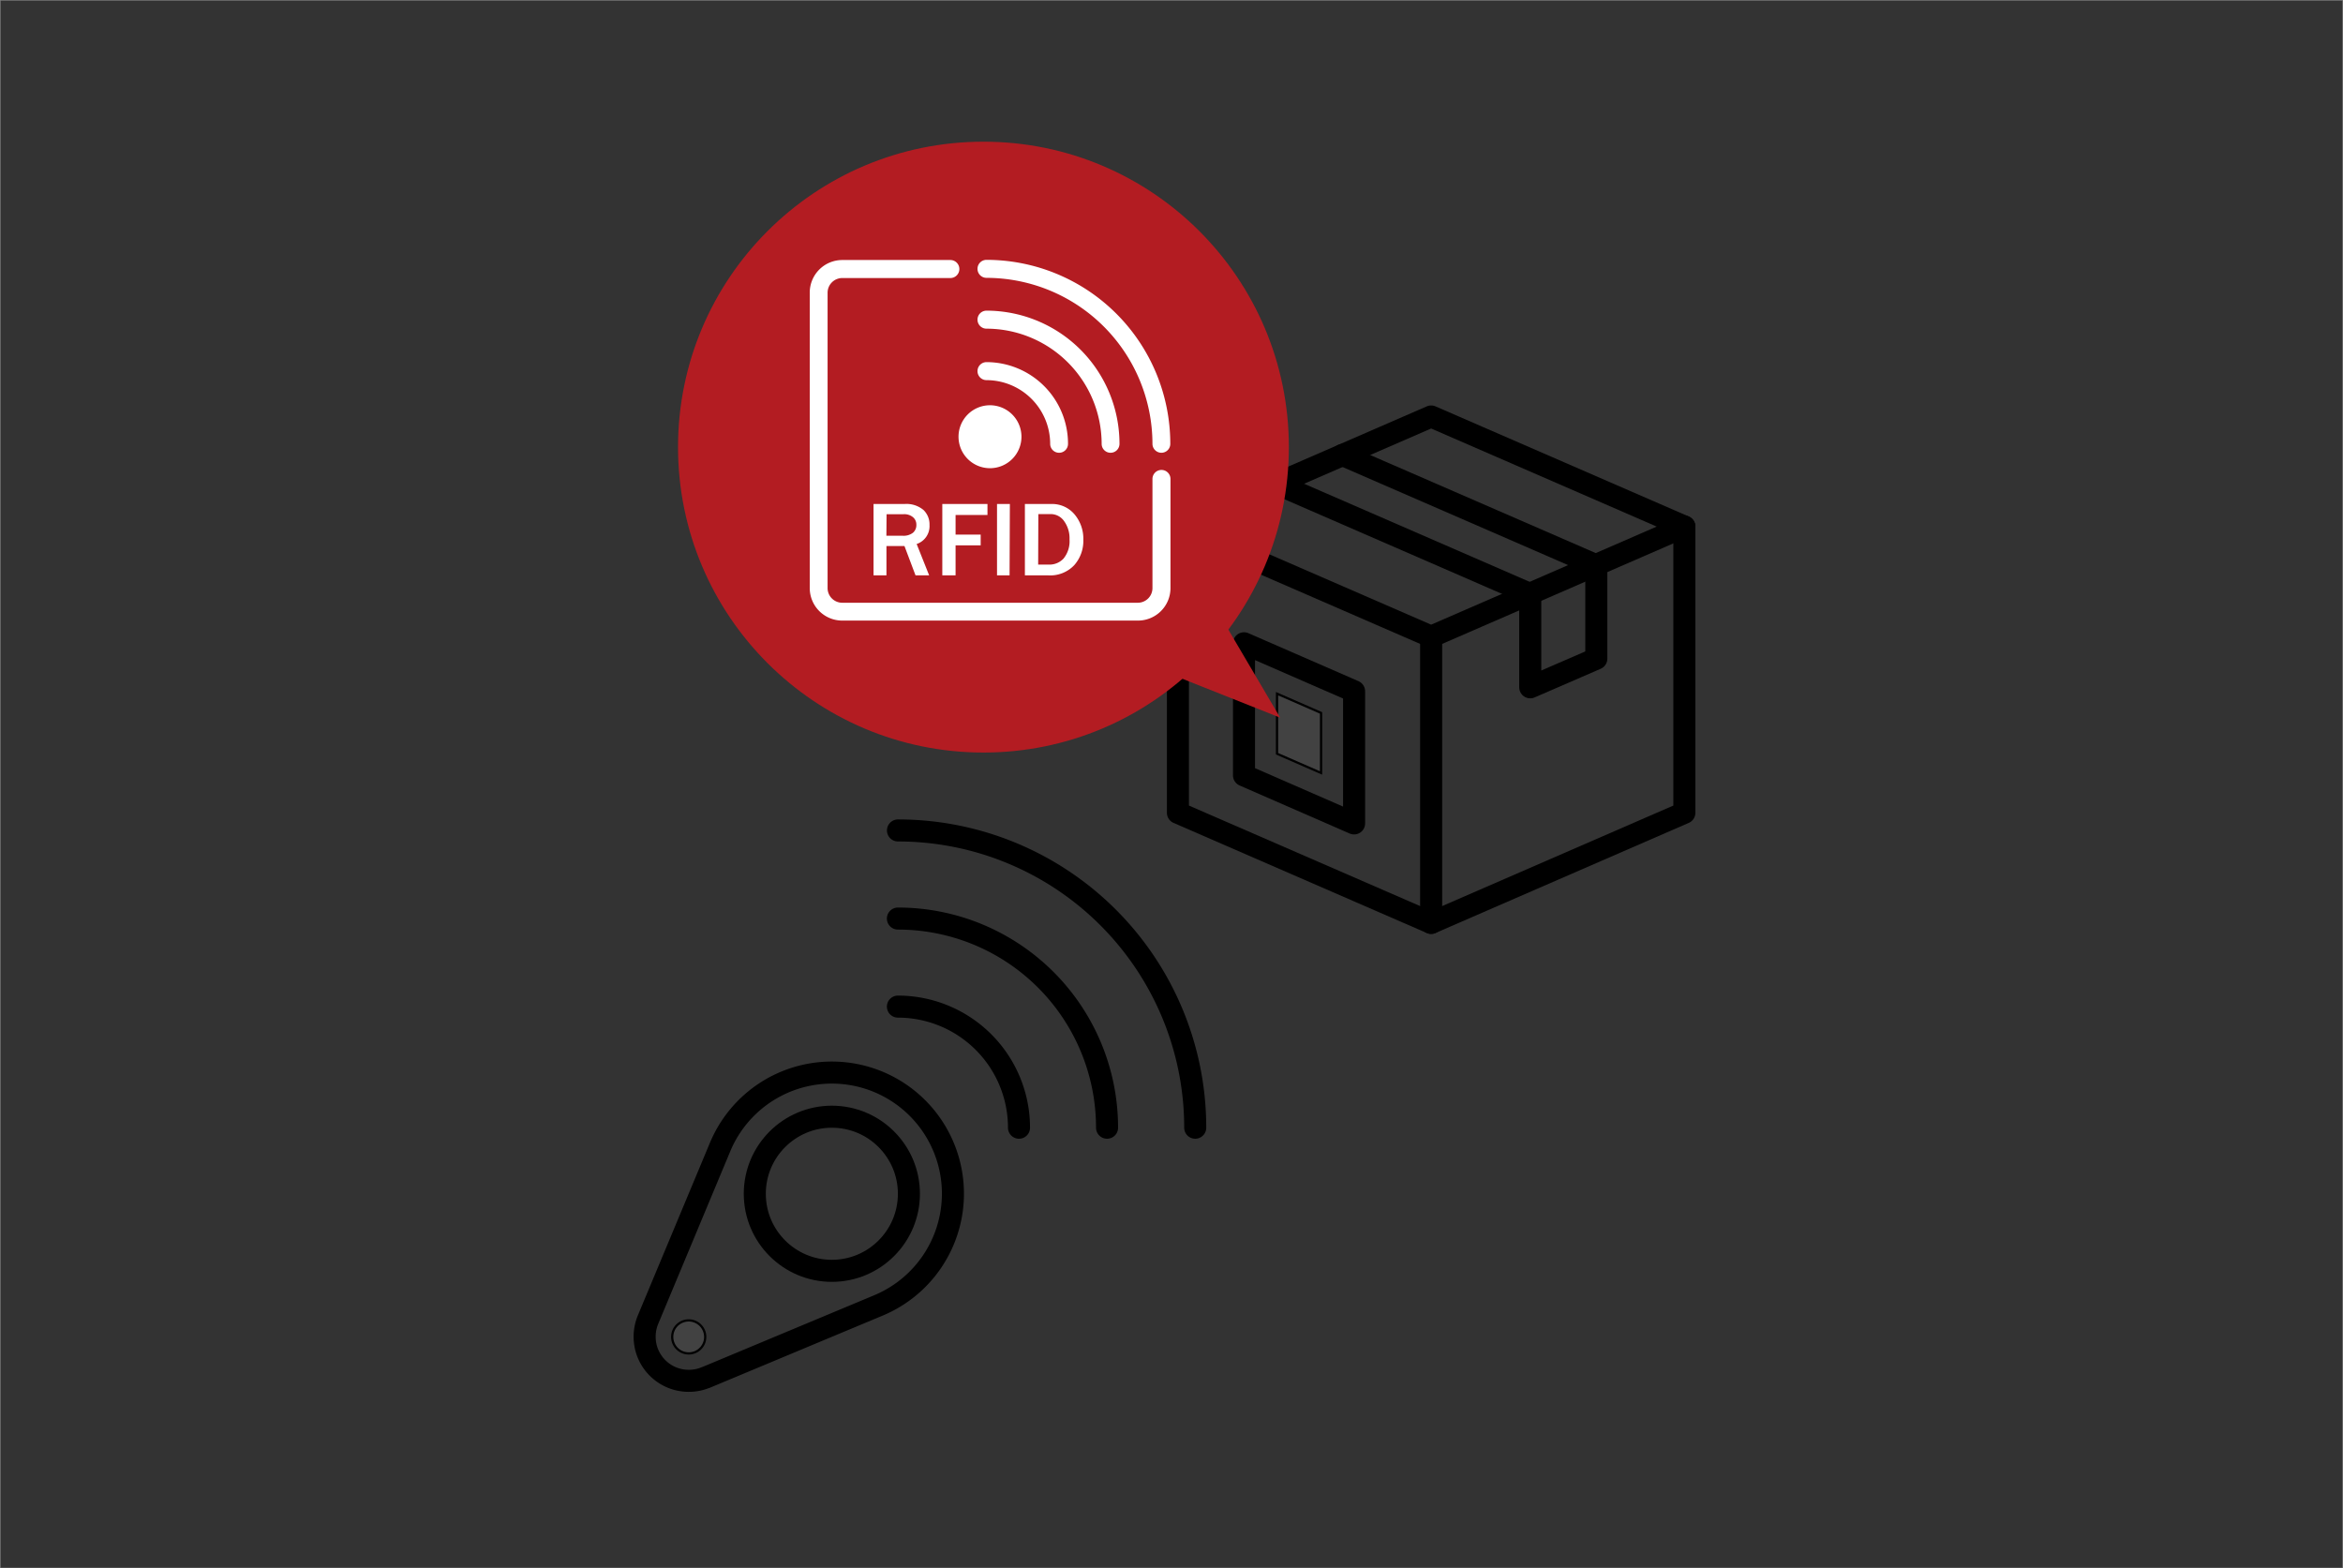
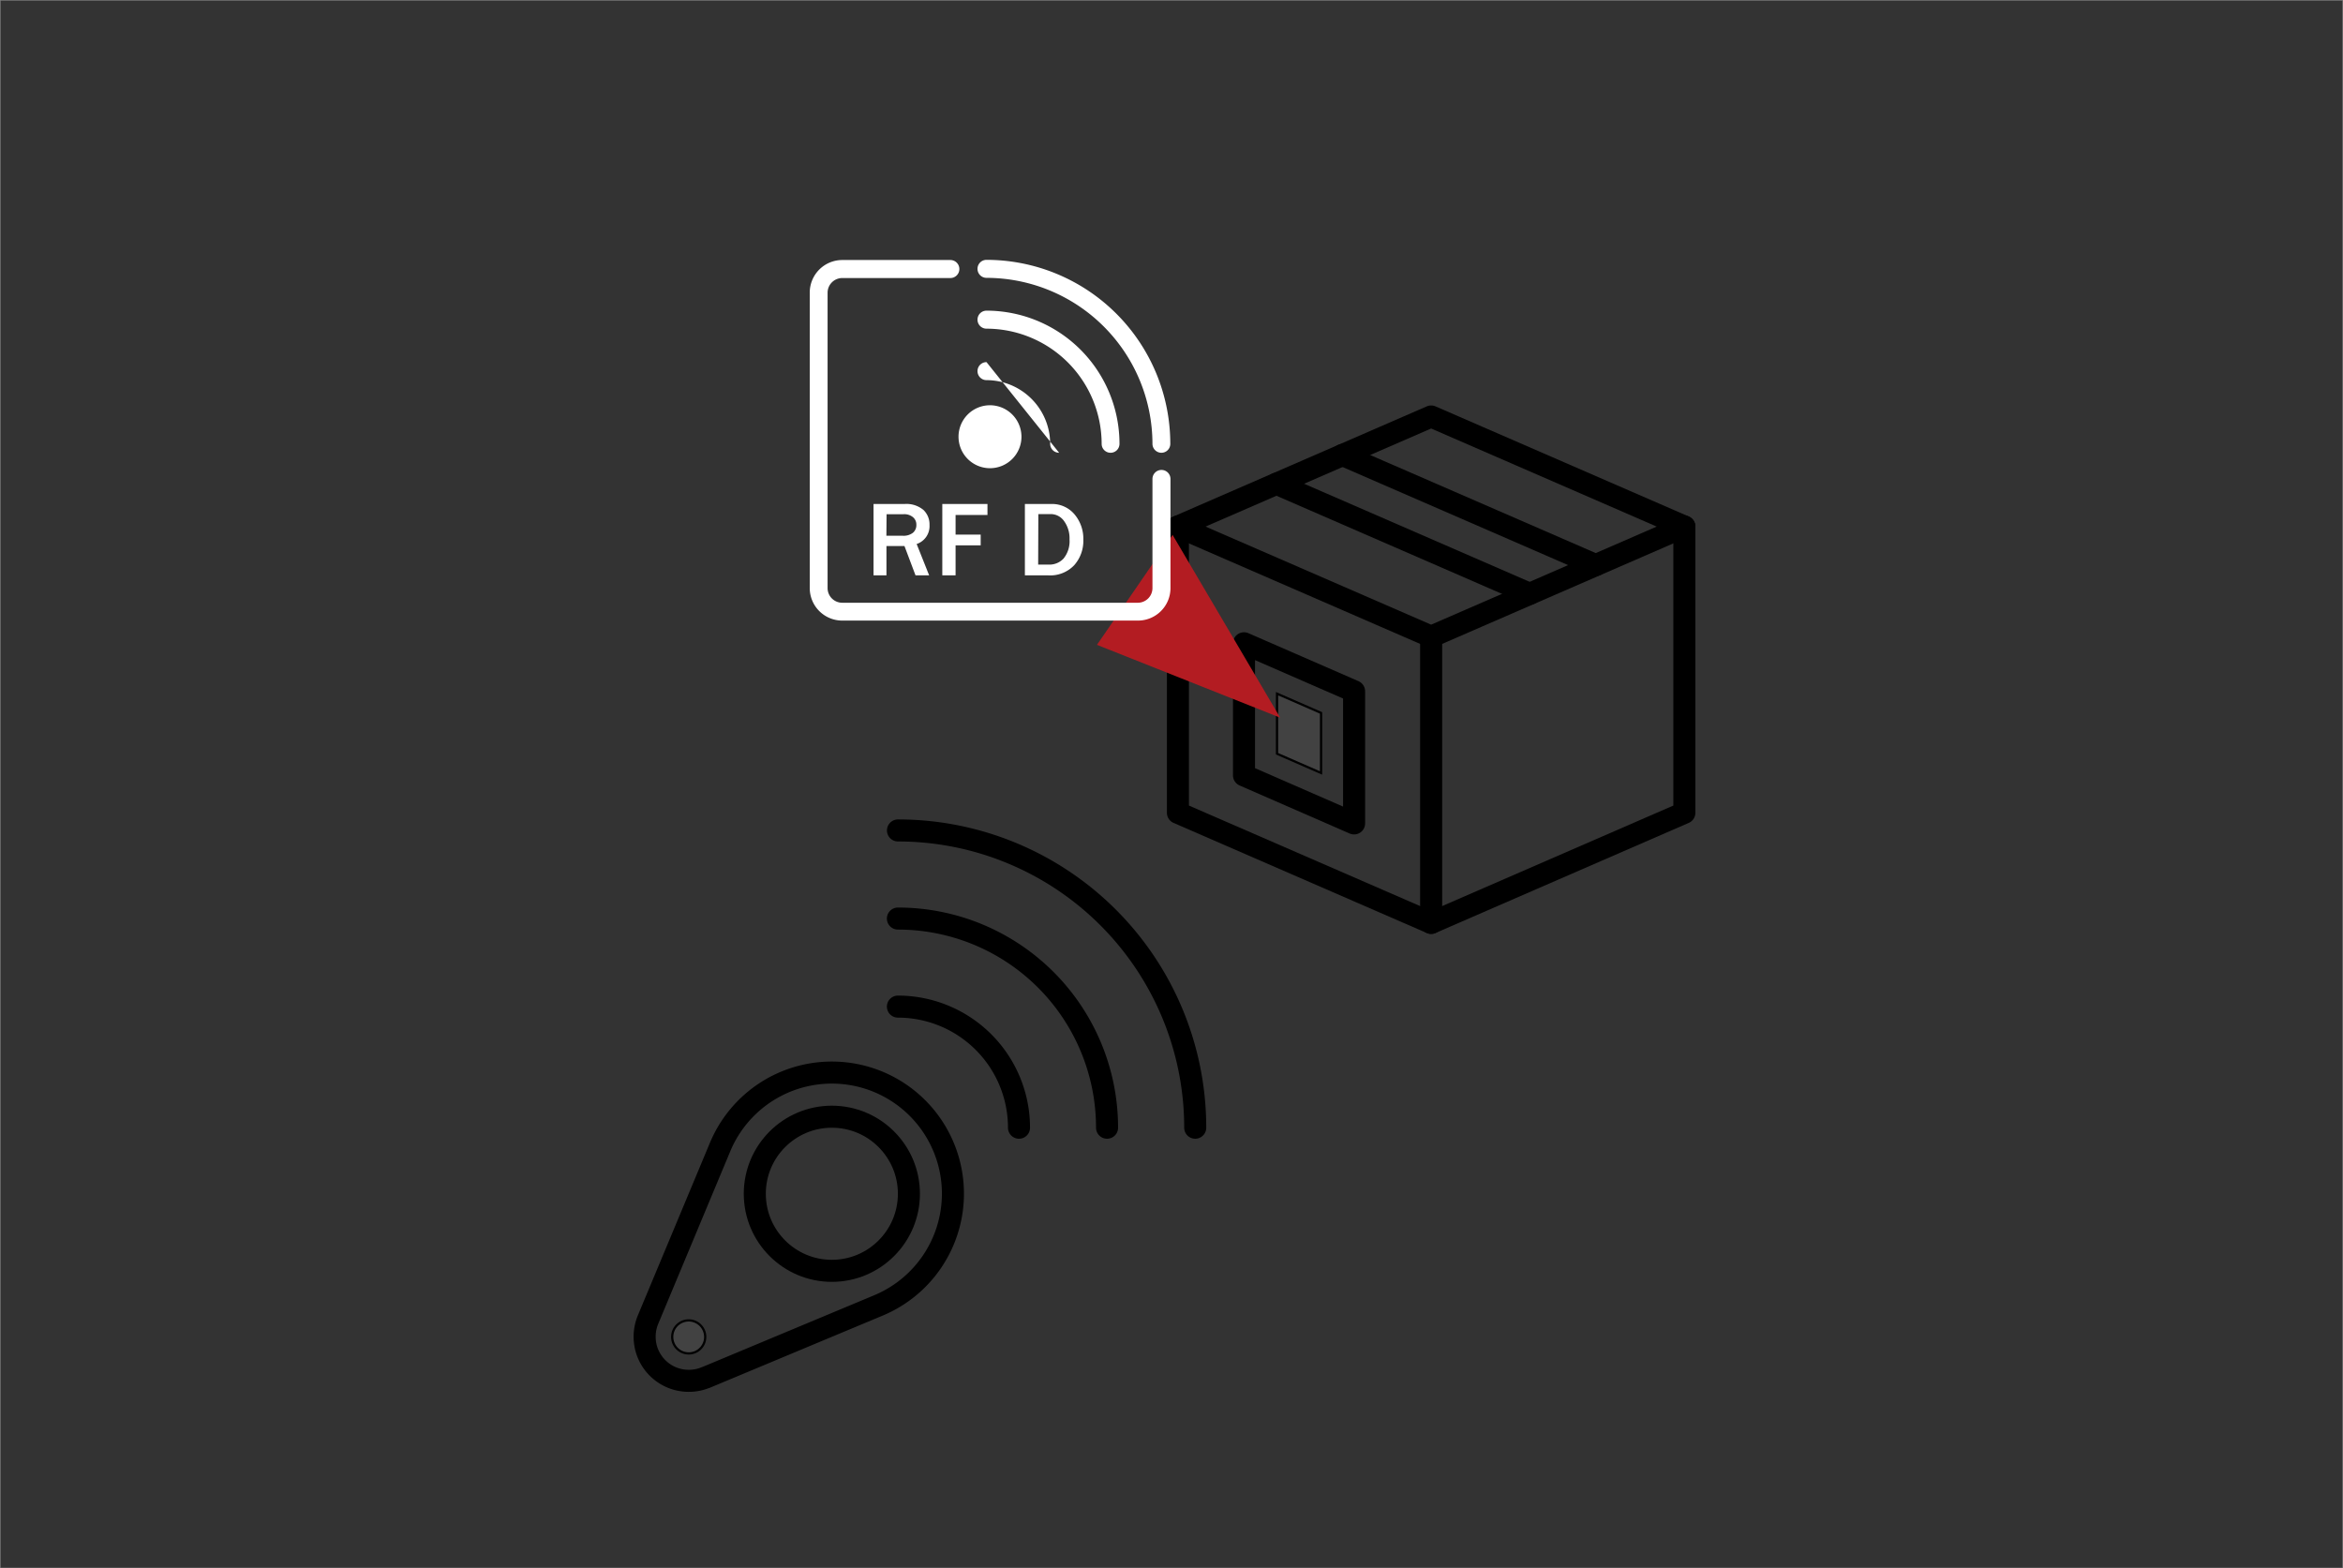
<svg xmlns="http://www.w3.org/2000/svg" viewBox="0 0 390.1 261.1">
  <rect x="0" y="0" width="390.1" height="261.1" fill="#333333" stroke="none" />
  <defs>
    <style>.cls-1,.cls-5{fill:none;}.cls-1,.cls-2{stroke:#000;}.cls-1{stroke-linecap:round;stroke-linejoin:round;stroke-width:3.67px;}.cls-2{fill:#424242;stroke-width:0.37px;}.cls-2,.cls-5{stroke-miterlimit:10;}.cls-3{fill:#b31c22;}.cls-4{fill:#fff;}.cls-5{stroke:#7f7f7f;stroke-width:0.1px;}</style>
  </defs>
  <g id="レイヤー_2" data-name="レイヤー 2">
    <g id="レイヤー_1-2" data-name="レイヤー 1">
      <circle class="cls-1" cx="138.5" cy="198.75" r="12.83" />
      <path class="cls-2" d="M115.73,225.12a2.75,2.75,0,1,0-3.6-3.6,2.9,2.9,0,0,0-.21,1.06,2.75,2.75,0,0,0,2.75,2.75A2.86,2.86,0,0,0,115.73,225.12Z" />
      <path class="cls-1" d="M117.49,229.35l28.74-12h0A20.16,20.16,0,1,0,119.88,191l-12,28.74h0a7.42,7.42,0,0,0-.55,2.82,7.33,7.33,0,0,0,7.33,7.33,7.23,7.23,0,0,0,2.82-.55Z" />
      <path class="cls-1" d="M199,187.75a49.49,49.49,0,0,0-49.49-49.49" />
      <path class="cls-1" d="M184.32,187.75a34.82,34.82,0,0,0-34.82-34.82" />
      <path class="cls-1" d="M169.66,187.75a20.17,20.17,0,0,0-20.16-20.16" />
      <polygon class="cls-1" points="238.28 69.34 196.12 87.67 238.28 106 280.44 87.67 238.28 69.34" />
      <polyline class="cls-1" points="196.12 87.67 196.12 135.32 238.28 153.65 280.44 135.32 280.44 87.67" />
      <polygon class="cls-1" points="207.12 107.1 225.45 115.09 225.45 137.09 207.12 129.09 207.12 107.1" />
      <polygon class="cls-2" points="212.62 125.49 212.62 115.49 219.95 118.69 219.95 128.69 212.62 125.49" />
      <line class="cls-1" x1="238.28" y1="106" x2="238.28" y2="153.65" />
-       <polyline class="cls-1" points="265.78 94.05 265.78 109.66 254.78 114.43 254.78 98.81" />
      <line class="cls-1" x1="265.68" y1="94.08" x2="223.52" y2="75.75" />
      <line class="cls-1" x1="254.68" y1="98.87" x2="212.53" y2="80.54" />
-       <circle class="cls-3" cx="163.74" cy="74.44" r="50.85" />
      <polygon class="cls-3" points="182.64 107.36 213.14 119.48 195.23 89.05 182.64 107.36" />
      <path class="cls-4" d="M170.07,72.7a5.24,5.24,0,1,1-5.24-5.23A5.25,5.25,0,0,1,170.07,72.7Z" />
-       <path class="cls-4" d="M176.34,75.38a1.48,1.48,0,0,1-1.49-1.48,10.62,10.62,0,0,0-10.6-10.61,1.49,1.49,0,1,1,0-3A13.59,13.59,0,0,1,177.82,73.9,1.48,1.48,0,0,1,176.34,75.38Z" />
+       <path class="cls-4" d="M176.34,75.38a1.48,1.48,0,0,1-1.49-1.48,10.62,10.62,0,0,0-10.6-10.61,1.49,1.49,0,1,1,0-3Z" />
      <path class="cls-4" d="M184.9,75.38a1.48,1.48,0,0,1-1.48-1.48,19.2,19.2,0,0,0-19.17-19.18,1.49,1.49,0,1,1,0-3A22.17,22.17,0,0,1,186.39,73.9,1.48,1.48,0,0,1,184.9,75.38Z" />
      <path class="cls-4" d="M193.37,75.38a1.49,1.49,0,0,1-1.49-1.48,27.67,27.67,0,0,0-27.63-27.64,1.49,1.49,0,1,1,0-3,30.64,30.64,0,0,1,30.6,30.61A1.48,1.48,0,0,1,193.37,75.38Z" />
      <path class="cls-4" d="M189.44,103.32H140.23a5.41,5.41,0,0,1-5.41-5.41V48.7a5.42,5.42,0,0,1,5.41-5.41h18a1.49,1.49,0,0,1,0,3h-18a2.45,2.45,0,0,0-2.44,2.44V97.91a2.44,2.44,0,0,0,2.44,2.44h49.21a2.44,2.44,0,0,0,2.44-2.44V79.74a1.49,1.49,0,1,1,3,0V97.91A5.41,5.41,0,0,1,189.44,103.32Z" />
      <path class="cls-4" d="M154.7,95.79h-2.27l-1.84-4.88h-3v4.88h-2.15V83.91h5.16a4.41,4.41,0,0,1,3.16,1,3.32,3.32,0,0,1,1,2.51,3.13,3.13,0,0,1-2.14,3.15Zm-7.12-6.6h2.66A2.54,2.54,0,0,0,152,88.7a1.66,1.66,0,0,0,.57-1.34A1.59,1.59,0,0,0,152,86.1a2.26,2.26,0,0,0-1.56-.49h-2.83Z" />
      <path class="cls-4" d="M159.1,95.79h-2.21V83.91h7.52v1.83H159.1V89h4.18v1.79H159.1Z" />
-       <path class="cls-4" d="M168.09,95.79H166V83.91h2.14Z" />
      <path class="cls-4" d="M170.64,95.79V83.91H175a4.87,4.87,0,0,1,3.9,1.72,6.29,6.29,0,0,1,1.47,4.24,6.1,6.1,0,0,1-1.51,4.22,5.49,5.49,0,0,1-4.34,1.7ZM172.85,94h1.78A3.2,3.2,0,0,0,177.07,93a4.56,4.56,0,0,0,1-3.21,4.86,4.86,0,0,0-.88-3,2.72,2.72,0,0,0-2.31-1.2h-2Z" />
      <rect class="cls-5" x="0.05" y="0.05" width="390" height="261" />
    </g>
  </g>
</svg>